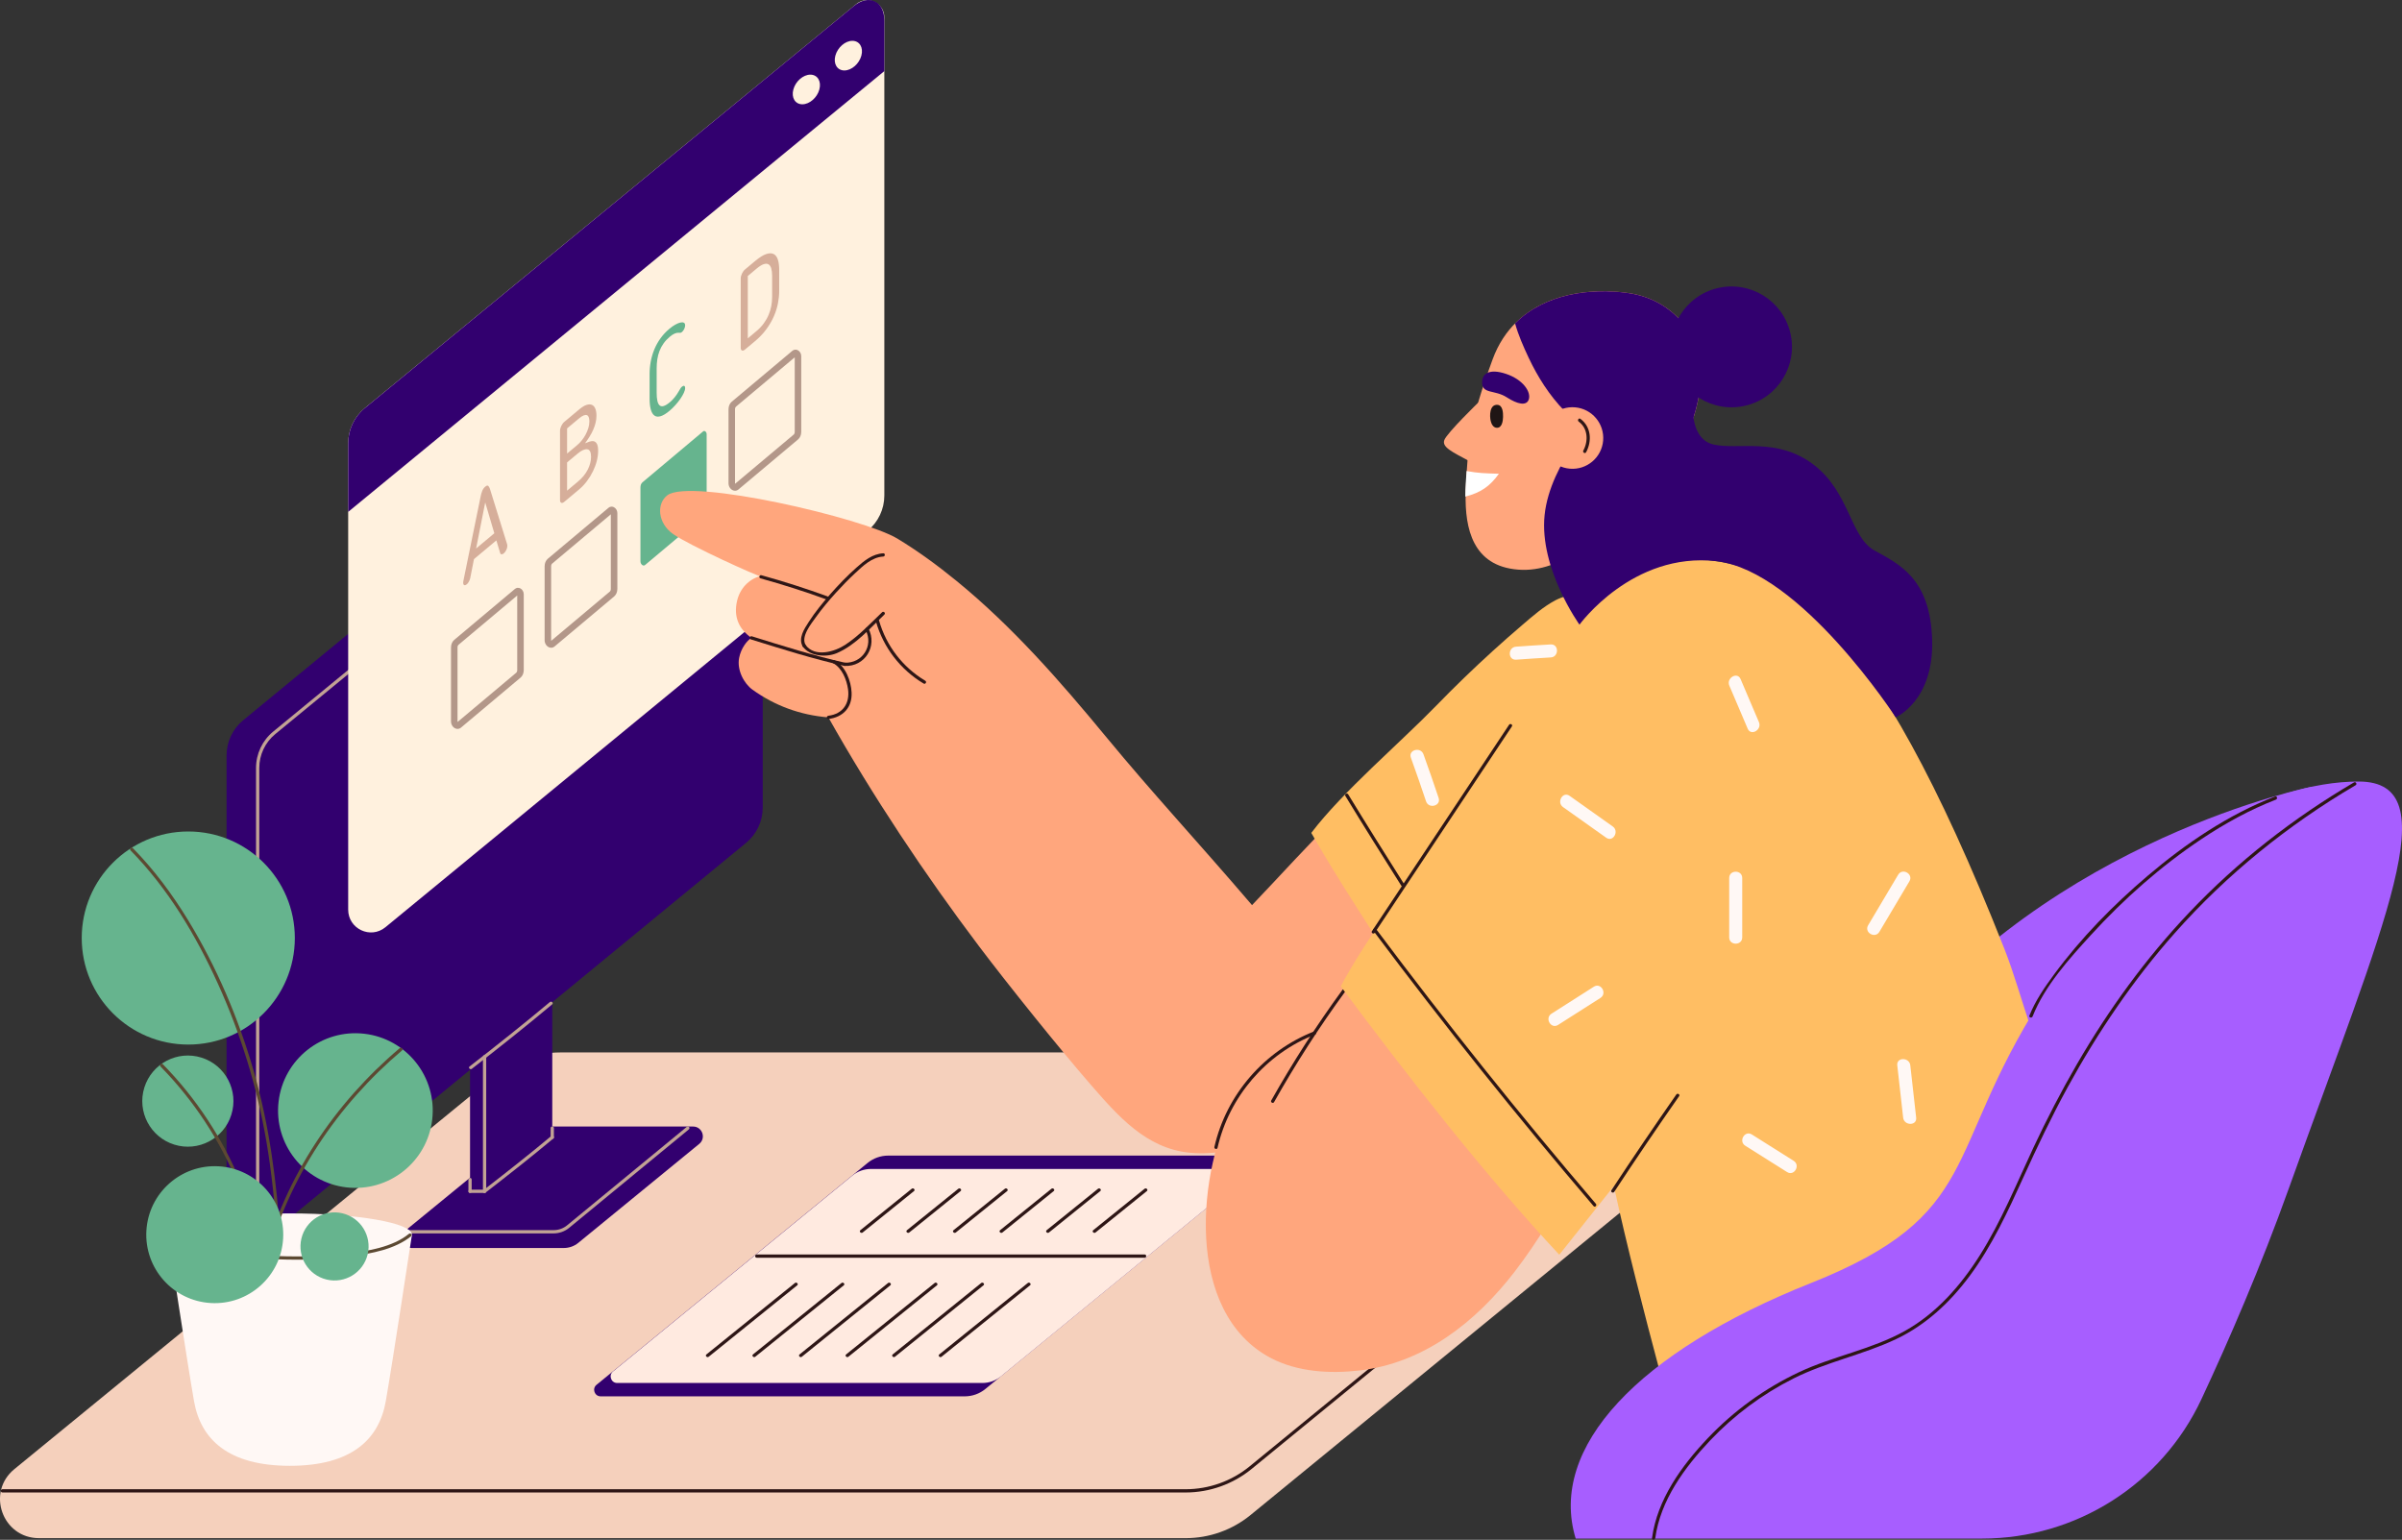
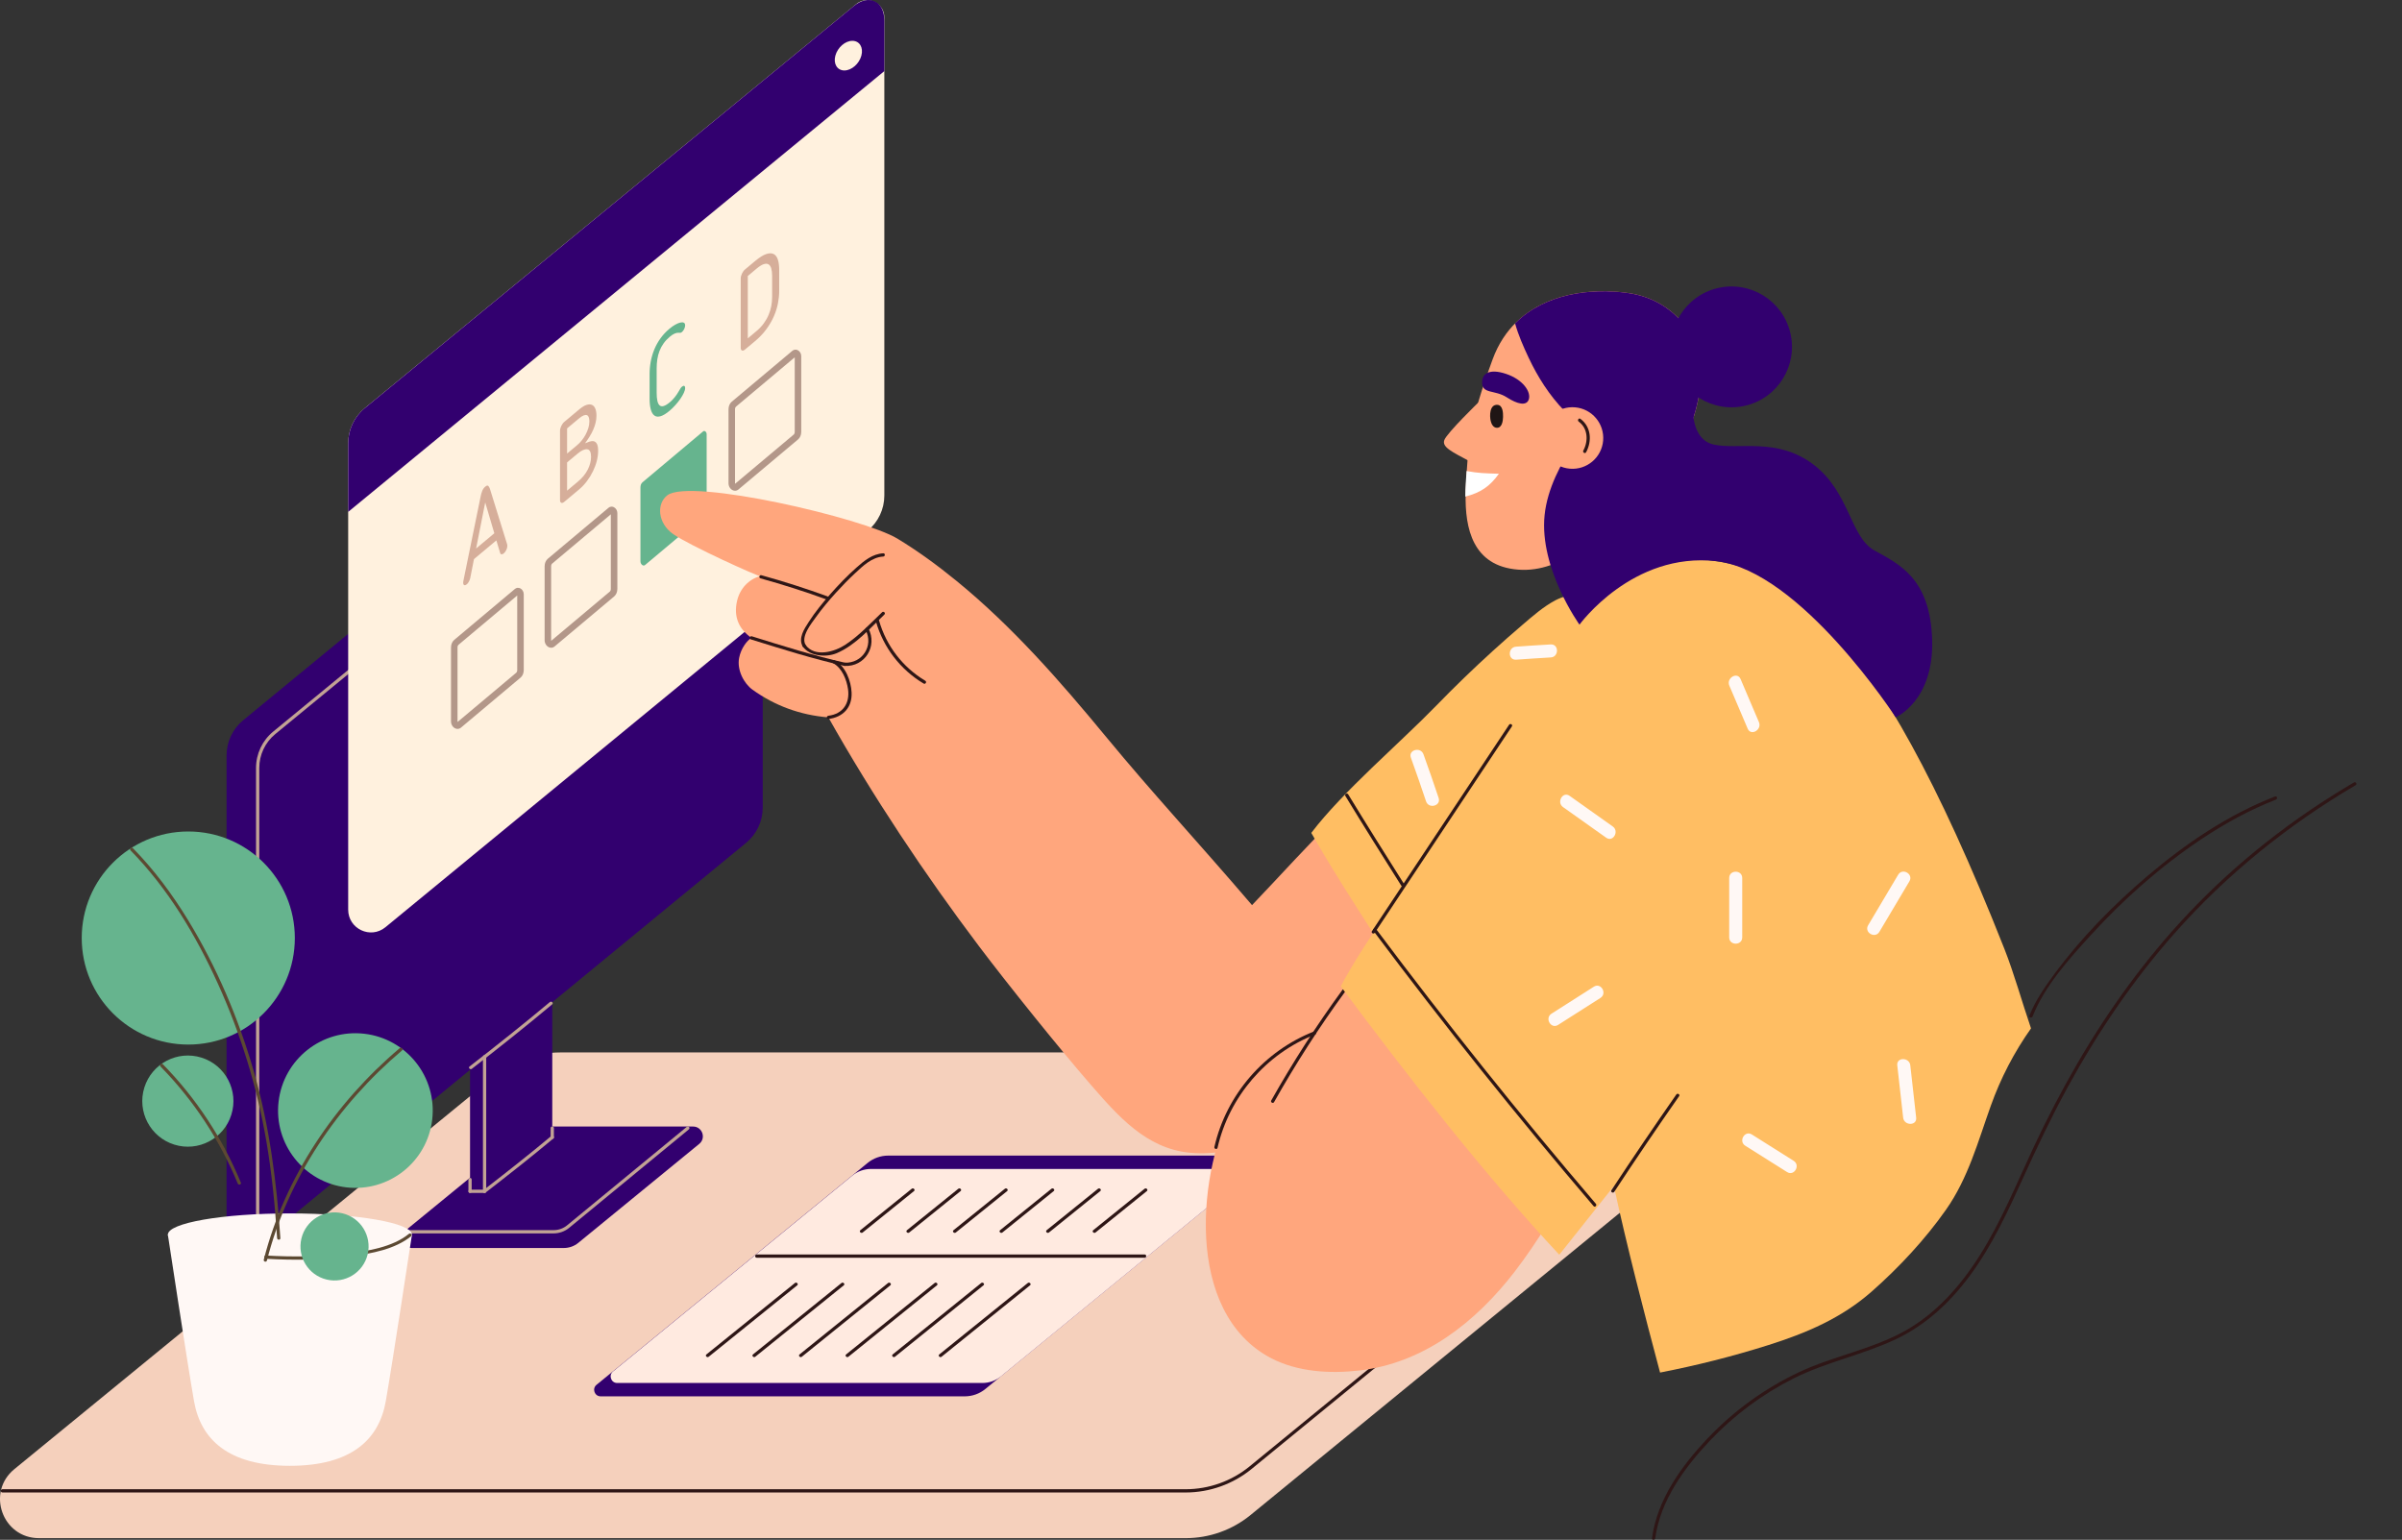
<svg xmlns="http://www.w3.org/2000/svg" width="1201" height="770" viewBox="0 0 1201 770" fill="none">
  <rect x="0" y="0" width="1201" height="770" fill="#333333" stroke="none" />
  <g clip-path="url(#clip0_22_111)">
    <path d="M853.396 526.276H280.063C268.22 526.276 256.741 530.375 247.578 537.875L7.171 734.65C-6.977 746.229 1.21 769.157 19.492 769.157H592.826C604.668 769.157 616.147 765.059 625.311 757.558L865.717 560.783C879.866 549.204 871.678 526.276 853.396 526.276Z" fill="#F5D0BC" />
    <path d="M592.826 746.313H1.21C0.762 746.313 0.398 745.95 0.398 745.502C0.398 745.053 0.762 744.69 1.21 744.69H592.826C604.449 744.69 615.799 740.636 624.793 733.275L865.199 536.505C865.548 536.221 866.061 536.271 866.345 536.62C866.629 536.968 866.579 537.481 866.23 537.765L625.824 734.535C616.541 742.135 604.823 746.318 592.826 746.318V746.313Z" fill="#2E1616" />
    <path d="M626.148 577.86H444.104C440.344 577.86 436.703 579.16 433.795 581.541L298.27 692.468C295.905 694.406 297.274 698.245 300.332 698.245H482.376C486.136 698.245 489.777 696.945 492.685 694.565L628.209 583.637C630.575 581.7 629.206 577.86 626.148 577.86Z" fill="#32006F" />
    <path d="M618.06 584.544H435.443C432.062 584.544 428.78 585.714 426.165 587.856L306.522 685.785C304.157 687.722 305.526 691.562 308.584 691.562H491.201C494.582 691.562 497.864 690.392 500.479 688.25L620.122 590.321C622.487 588.384 621.118 584.544 618.06 584.544Z" fill="#FFEAE0" />
    <path d="M378.371 628.932H572.317C573.363 628.932 573.368 627.303 572.317 627.303H378.371C377.325 627.303 377.32 628.932 378.371 628.932Z" fill="#2E1616" />
    <path d="M431.345 616.307C439.901 609.405 448.451 602.502 457.007 595.6C457.824 594.942 456.664 593.797 455.857 594.449C447.301 601.352 438.75 608.254 430.194 615.157C429.377 615.814 430.538 616.96 431.345 616.307Z" fill="#2E1616" />
    <path d="M354.362 678.434C369.108 666.532 383.859 654.629 398.605 642.727C399.422 642.069 398.262 640.924 397.455 641.576C382.709 653.479 367.962 665.381 353.211 677.284C352.395 677.941 353.555 679.087 354.362 678.434Z" fill="#2E1616" />
    <path d="M454.632 616.307C463.188 609.405 471.738 602.502 480.294 595.6C481.111 594.942 479.951 593.797 479.144 594.449C470.588 601.352 462.037 608.254 453.481 615.157C452.665 615.814 453.825 616.96 454.632 616.307Z" fill="#2E1616" />
    <path d="M377.649 678.434C392.395 666.532 407.146 654.629 421.892 642.727C422.709 642.069 421.549 640.924 420.742 641.576C405.996 653.479 391.245 665.381 376.498 677.284C375.682 677.941 376.842 679.087 377.649 678.434Z" fill="#2E1616" />
    <path d="M477.914 616.307C486.47 609.405 495.021 602.502 503.577 595.6C504.393 594.942 503.233 593.797 502.426 594.449C493.87 601.352 485.319 608.254 476.763 615.157C475.947 615.814 477.107 616.96 477.914 616.307Z" fill="#2E1616" />
    <path d="M400.931 678.434C415.677 666.532 430.423 654.629 445.174 642.727C445.991 642.069 444.831 640.924 444.024 641.576C429.278 653.479 414.532 665.381 399.781 677.284C398.964 677.941 400.124 679.087 400.931 678.434Z" fill="#2E1616" />
    <path d="M501.201 616.307C509.757 609.405 518.308 602.502 526.864 595.6C527.68 594.942 526.52 593.797 525.713 594.449C517.157 601.352 508.606 608.254 500.051 615.157C499.234 615.814 500.394 616.96 501.201 616.307Z" fill="#2E1616" />
    <path d="M424.218 678.434C438.964 666.532 453.715 654.629 468.462 642.727C469.278 642.069 468.118 640.924 467.311 641.576C452.565 653.479 437.814 665.381 423.068 677.284C422.251 677.941 423.411 679.087 424.218 678.434Z" fill="#2E1616" />
    <path d="M524.483 616.307C533.039 609.405 541.59 602.502 550.146 595.6C550.963 594.942 549.802 593.797 548.995 594.449C540.44 601.352 531.889 608.254 523.333 615.157C522.516 615.814 523.676 616.96 524.483 616.307Z" fill="#2E1616" />
    <path d="M447.5 678.434C462.246 666.532 476.993 654.629 491.744 642.727C492.56 642.069 491.4 640.924 490.593 641.576C475.847 653.479 461.096 665.381 446.35 677.284C445.533 677.941 446.693 679.087 447.5 678.434Z" fill="#2E1616" />
    <path d="M547.765 616.307C556.321 609.405 564.872 602.502 573.428 595.6C574.245 594.942 573.084 593.797 572.278 594.449C563.722 601.352 555.171 608.254 546.615 615.157C545.798 615.814 546.959 616.96 547.765 616.307Z" fill="#2E1616" />
    <path d="M470.787 678.434C485.534 666.532 500.285 654.629 515.031 642.727C515.848 642.069 514.687 640.924 513.88 641.576C499.134 653.479 484.383 665.381 469.637 677.284C468.82 677.941 469.981 679.087 470.787 678.434Z" fill="#2E1616" />
    <path d="M373.042 421.474L131.914 619.738C124.479 625.854 113.283 620.565 113.283 610.938V377.748C113.283 370.931 116.336 364.476 121.6 360.144L362.728 161.879C370.164 155.764 381.359 161.058 381.359 170.679V403.869C381.359 410.687 378.306 417.141 373.042 421.474Z" fill="#32006F" />
    <path d="M128.826 620.67C128.378 620.67 128.014 620.306 128.014 619.858V384.038C128.014 376.952 131.152 370.308 136.625 365.806L379.382 166.282C379.73 165.998 380.238 166.043 380.527 166.396C380.811 166.745 380.761 167.258 380.413 167.542L137.656 367.061C132.561 371.249 129.638 377.44 129.638 384.033V619.853C129.638 620.301 129.274 620.665 128.826 620.665V620.67Z" fill="#C2A394" />
    <path d="M276.134 581.944L235.023 615.749V528.562L276.134 494.761V581.944Z" fill="#32006F" />
    <path d="M346.533 563.323H268.011C266.886 563.323 265.79 563.712 264.918 564.429L202.642 615.405C199.091 618.314 201.148 624.066 205.734 624.066H281.936C284.565 624.066 287.115 623.155 289.152 621.491L349.631 571.989C353.181 569.08 351.125 563.328 346.538 563.328L346.533 563.323Z" fill="#32006F" />
    <path d="M276.826 616.755H203.21C202.761 616.755 202.398 616.392 202.398 615.943C202.398 615.495 202.761 615.132 203.21 615.132H276.826C279.261 615.132 281.642 614.28 283.529 612.741L343.395 563.478C343.739 563.189 344.257 563.239 344.541 563.587C344.825 563.936 344.78 564.449 344.431 564.733L284.56 613.996C282.384 615.779 279.64 616.76 276.826 616.76V616.755Z" fill="#C2A394" />
    <path d="M241.477 528.422V595.724C241.477 596.77 243.105 596.775 243.105 595.724V528.422C243.105 527.377 241.477 527.372 241.477 528.422Z" fill="#C2A394" />
    <path d="M235.924 534.453C249.49 523.935 262.921 513.258 276.084 502.232C276.886 501.56 275.73 500.414 274.933 501.081C261.771 512.102 248.34 522.78 234.774 533.303C233.947 533.945 235.107 535.091 235.924 534.453Z" fill="#C2A394" />
    <path d="M242.866 596.297C254.286 587.447 265.631 578.557 276.711 569.279C277.513 568.607 276.358 567.462 275.561 568.129C264.485 577.407 253.135 586.297 241.716 595.146C240.889 595.789 242.05 596.929 242.866 596.297Z" fill="#C2A394" />
    <path d="M276.945 568.702V564.1C276.945 563.054 275.317 563.049 275.317 564.1V568.702C275.317 569.747 276.945 569.752 276.945 568.702Z" fill="#C2A394" />
    <path d="M235.839 595.719V589.817C235.839 588.772 234.211 588.767 234.211 589.817V595.719C234.211 596.765 235.839 596.77 235.839 595.719Z" fill="#C2A394" />
    <path d="M235.023 596.536H242.289C243.334 596.536 243.339 594.907 242.289 594.907H235.023C233.977 594.907 233.972 596.536 235.023 596.536Z" fill="#C2A394" />
    <path d="M433.85 265.392L192.721 463.656C185.286 469.771 174.091 464.483 174.091 454.856V221.666C174.091 214.848 177.143 208.394 182.407 204.061L428.078 2.062C433.7 -2.56 442.166 1.439 442.166 8.715V247.787C442.166 254.605 439.114 261.059 433.85 265.392Z" fill="#FFF1DE" />
    <path d="M228.773 364.486C228.379 364.486 227.976 364.397 227.587 364.217C226.342 363.635 225.506 362.23 225.506 360.721V323.793C225.506 322.23 226.093 320.835 227.114 319.979L257.458 294.5C258.185 293.888 259.181 293.763 260.068 294.172C261.148 294.675 261.876 295.88 261.876 297.175V335.034C261.876 336.597 261.288 337.992 260.267 338.848L230.486 363.854C229.988 364.272 229.395 364.486 228.782 364.486H228.773ZM258.609 297.782L229.201 322.474C228.997 322.648 228.758 323.096 228.758 323.793V360.721C228.758 360.831 228.778 360.925 228.807 361.005L258.165 336.358C258.369 336.184 258.613 335.736 258.613 335.039V297.782H258.609Z" fill="#B39789" />
    <path d="M275.586 323.898C275.192 323.898 274.784 323.808 274.396 323.629C273.151 323.046 272.314 321.642 272.314 320.133V283.2C272.314 281.637 272.902 280.242 273.922 279.386L304.266 253.912C304.994 253.3 305.99 253.175 306.871 253.583C307.952 254.086 308.679 255.292 308.679 256.587V294.446C308.679 296.009 308.091 297.404 307.07 298.26L277.289 323.266C276.791 323.684 276.198 323.898 275.586 323.898ZM305.417 257.189L276.009 281.881C275.805 282.055 275.566 282.503 275.566 283.2V320.133C275.566 320.243 275.586 320.337 275.616 320.422L304.974 295.77C305.178 295.596 305.417 295.148 305.417 294.45V257.194V257.189Z" fill="#B39789" />
    <path d="M352.305 257.543L322.524 282.548C321.607 283.32 320.223 282.184 320.223 280.66V243.733C320.223 242.652 320.601 241.711 321.249 241.168L351.588 215.695C352.28 215.112 353.326 215.968 353.326 217.124V254.983C353.326 256.064 352.947 257.005 352.3 257.548L352.305 257.543Z" fill="#66B48E" />
    <path d="M367.524 245.391C367.131 245.391 366.727 245.302 366.339 245.122C365.094 244.54 364.257 243.135 364.257 241.626V204.699C364.257 203.135 364.845 201.74 365.866 200.884L396.205 175.405C396.932 174.793 397.933 174.668 398.814 175.077C399.895 175.58 400.617 176.785 400.617 178.08V215.939C400.617 217.502 400.03 218.897 399.009 219.753L369.227 244.759C368.729 245.177 368.137 245.391 367.524 245.391ZM397.36 178.682L367.952 203.374C367.748 203.548 367.509 203.996 367.509 204.694V241.621C367.509 241.731 367.529 241.825 367.559 241.905L396.917 217.253C397.121 217.079 397.365 216.631 397.365 215.934V178.677L397.36 178.682Z" fill="#B39789" />
    <path d="M235.137 289.022C234.988 289.675 234.754 290.287 234.43 290.86C234.106 291.433 233.778 291.856 233.459 292.13C232.956 292.548 232.523 292.703 232.154 292.598C231.786 292.493 231.601 292.095 231.601 291.418C231.601 291.303 231.606 291.149 231.621 290.945C231.636 290.745 231.656 290.596 231.686 290.491L240.312 248.29C240.516 247.249 240.79 246.303 241.128 245.451C241.467 244.604 241.96 243.907 242.607 243.364C243.285 242.797 243.788 242.662 244.111 242.956C244.435 243.25 244.714 243.738 244.953 244.405L253.574 272.184C253.604 272.239 253.628 272.349 253.643 272.523C253.658 272.702 253.663 272.847 253.663 272.961C253.663 273.644 253.489 274.336 253.13 275.048C252.777 275.76 252.334 276.338 251.806 276.781C251.482 277.055 251.143 277.184 250.785 277.179C250.431 277.174 250.197 276.955 250.078 276.522L248.175 270.227L236.985 279.585L235.127 289.022H235.137ZM238.056 274.276L247.164 266.656L242.607 251.243L238.056 274.276Z" fill="#D6AE9A" />
    <path d="M282.13 250.954C281.542 251.447 281.039 251.601 280.626 251.417C280.212 251.233 280.008 250.765 280.008 250.008V215.47C280.008 214.713 280.212 213.902 280.626 213.025C281.039 212.154 281.542 211.466 282.13 210.973L289.605 204.723C291.049 203.518 292.309 202.756 293.385 202.442C294.461 202.129 295.357 202.149 296.084 202.512C296.806 202.871 297.344 203.518 297.698 204.449C298.051 205.381 298.231 206.511 298.231 207.836C298.231 209.046 298.081 210.246 297.787 211.437C297.493 212.627 297.095 213.792 296.592 214.933C296.089 216.073 295.491 217.194 294.799 218.299C294.107 219.41 293.35 220.535 292.523 221.676C293.26 221.362 294.022 221.078 294.799 220.819C295.581 220.565 296.288 220.51 296.921 220.66C297.553 220.809 298.071 221.252 298.47 221.975C298.868 222.702 299.067 223.857 299.067 225.446C299.067 227.034 298.848 228.703 298.405 230.451C297.962 232.199 297.324 233.937 296.482 235.66C295.641 237.383 294.63 239.031 293.455 240.605C292.274 242.179 290.935 243.593 289.431 244.848L282.135 250.949L282.13 250.954ZM288.629 222.552C289.336 221.96 290.053 221.232 290.775 220.361C291.497 219.494 292.145 218.533 292.717 217.487C293.295 216.437 293.763 215.336 294.132 214.176C294.5 213.015 294.685 211.87 294.685 210.734C294.685 209.977 294.595 209.325 294.421 208.772C294.246 208.224 293.948 207.846 293.534 207.642C293.121 207.442 292.578 207.462 291.901 207.706C291.223 207.95 290.382 208.493 289.381 209.335L283.544 214.215V226.805L288.629 222.552ZM283.544 231.233V245.351L288.938 240.839C291.149 238.992 292.802 236.98 293.893 234.798C294.983 232.622 295.526 230.51 295.526 228.469C295.526 226.088 294.884 224.818 293.604 224.659C292.319 224.504 290.706 225.241 288.763 226.865L283.544 231.228V231.233Z" fill="#D6AE9A" />
    <path d="M324.795 187.158C324.795 184.967 324.994 182.816 325.392 180.704C325.791 178.598 326.393 176.571 327.205 174.623C328.017 172.676 329.048 170.838 330.298 169.11C331.553 167.382 333.032 165.804 334.74 164.374C335.741 163.538 336.717 162.855 337.658 162.332C338.6 161.809 339.436 161.461 340.158 161.292C340.88 161.122 341.463 161.147 341.906 161.361C342.35 161.575 342.569 162.024 342.569 162.706C342.569 163.234 342.419 163.821 342.125 164.464C341.832 165.106 341.448 165.629 340.975 166.023C340.651 166.297 340.392 166.426 340.203 166.416C340.009 166.406 339.74 166.396 339.386 166.391C338.092 166.307 336.612 166.949 334.964 168.333C333.724 169.369 332.678 170.48 331.827 171.665C330.97 172.855 330.283 174.12 329.77 175.455C329.252 176.795 328.883 178.189 328.664 179.643C328.445 181.093 328.33 182.612 328.33 184.2V196.337C328.33 197.925 328.44 199.26 328.664 200.341C328.883 201.421 329.252 202.198 329.77 202.676C330.283 203.155 330.97 203.269 331.827 203.025C332.683 202.786 333.729 202.144 334.964 201.108C336.612 199.728 338.092 197.91 339.386 195.65C339.77 195.027 340.049 194.554 340.228 194.24C340.402 193.921 340.656 193.628 340.98 193.359C341.448 192.965 341.837 192.841 342.13 192.99C342.424 193.14 342.574 193.483 342.574 194.011C342.574 194.693 342.355 195.51 341.911 196.466C341.468 197.422 340.885 198.418 340.163 199.459C339.441 200.5 338.609 201.546 337.663 202.597C336.722 203.648 335.746 204.599 334.745 205.435C333.037 206.865 331.553 207.766 330.303 208.13C329.048 208.498 328.017 208.389 327.21 207.801C326.398 207.213 325.796 206.197 325.397 204.753C324.999 203.309 324.8 201.491 324.8 199.3V187.163L324.795 187.158Z" fill="#66B48E" />
    <path d="M389.601 145.515C389.601 147.442 389.397 149.489 388.984 151.645C388.57 153.807 387.893 155.968 386.952 158.139C386.005 160.311 384.76 162.457 383.212 164.584C381.663 166.71 379.755 168.722 377.484 170.62L372.484 174.798C371.897 175.291 371.394 175.445 370.98 175.261C370.567 175.077 370.363 174.609 370.363 173.852V139.26C370.363 138.503 370.567 137.686 370.98 136.814C371.394 135.938 371.897 135.256 372.484 134.763L377.484 130.584C379.725 128.712 381.618 127.526 383.167 127.023C384.716 126.525 385.966 126.545 386.927 127.083C387.883 127.621 388.57 128.592 388.984 129.982C389.397 131.376 389.601 133.02 389.601 134.912V145.515ZM386.06 137.87C386.06 136.471 385.921 135.276 385.642 134.28C385.363 133.283 384.91 132.591 384.292 132.203C383.675 131.814 382.868 131.779 381.882 132.093C380.891 132.412 379.676 133.174 378.231 134.379L373.899 138.005V169.195L378.231 165.57C379.676 164.36 380.901 163.065 381.902 161.68C382.903 160.296 383.715 158.861 384.337 157.377C384.955 155.898 385.398 154.414 385.667 152.92C385.931 151.436 386.065 149.952 386.065 148.478V137.875L386.06 137.87Z" fill="#D6AE9A" />
    <path d="M442.171 10.184V35.548L174.091 255.969V221.666C174.091 214.863 177.133 208.399 182.407 204.071L426.937 2.998C434.378 -3.123 442.166 0.548 442.166 10.184H442.171Z" fill="#32006F" />
    <path d="M430.687 27.824C429.582 31.918 425.777 35.234 422.186 35.234C418.595 35.234 416.579 31.918 417.684 27.824C418.79 23.73 422.595 20.414 426.185 20.414C429.776 20.414 431.793 23.73 430.687 27.824Z" fill="#FFF1DE" />
-     <path d="M409.681 44.742C408.575 48.835 404.771 52.152 401.18 52.152C397.589 52.152 395.572 48.835 396.678 44.742C397.783 40.648 401.588 37.331 405.179 37.331C408.77 37.331 410.787 40.648 409.681 44.742Z" fill="#FFF1DE" />
-     <path d="M1156.05 393.381C1156.05 393.381 1026.46 418.924 944.876 523.019C863.287 627.114 925.394 705.392 925.394 705.392L1156.05 393.376V393.381Z" fill="#A75EFF" />
    <path d="M670.073 406.429C652.498 423.964 641.651 436.265 626.018 452.61C597.158 418.909 577.233 397.788 552.75 368.117C529.897 340.417 506.062 313.166 478.153 290.397C468.79 282.757 459.014 275.591 448.681 269.326C431.758 259.067 345.178 238.927 333.699 247.647C328.146 251.865 328.804 261.557 336.508 267.015C344.581 272.732 379.183 288.345 380.069 288.101C374.252 289.69 369.93 294.436 368.535 300.467C366.668 308.539 369.526 314.64 375.712 318.968C373.5 320.322 370.487 324.182 369.566 328.968C368.376 335.138 372.051 341.866 376.264 344.889C387.335 352.833 399.955 357.564 414.178 358.729C436.255 397.928 462.461 437.331 489.562 473.242C503.726 492.018 529.931 524.662 545.37 542.397C558.936 557.98 573.005 574.294 594.897 576.426C620.371 578.901 642.871 564.658 663.13 551.042C663.12 551.132 663.11 551.221 663.1 551.311C662.976 552.307 664.54 552.297 664.664 551.311C664.724 550.813 664.779 550.315 664.843 549.817C664.983 549.608 664.993 549.369 664.923 549.145C667.951 524.677 708.624 512.889 710.586 488.317C711.582 475.797 670.78 405.717 670.068 406.429H670.073Z" fill="#FFA67D" />
    <path d="M414.188 359.541C421.514 358.649 426.155 353.809 425.802 346.284C425.533 340.527 422.764 333.111 417.39 330.233C416.469 329.74 415.642 331.144 416.569 331.637C420.996 334.008 423.347 339.899 424.009 344.61C425.005 351.687 421.459 357.021 414.188 357.907C413.162 358.032 413.147 359.66 414.188 359.536V359.541Z" fill="#2E1616" />
    <path d="M441.629 276.681C436.22 276.975 432.082 280.402 428.187 283.863C423.531 287.996 419.198 292.508 415.084 297.175C411.275 301.502 407.589 306.014 404.462 310.865C402.181 314.396 398.939 319.162 401.389 323.32C401.922 324.222 403.326 323.405 402.794 322.499C400.323 318.31 405.592 311.926 407.928 308.659C410.966 304.406 414.342 300.392 417.848 296.517C420.926 293.121 424.123 289.824 427.48 286.701C431.464 282.996 435.906 278.619 441.629 278.305C442.669 278.25 442.679 276.622 441.629 276.676V276.681Z" fill="#2E1616" />
    <path d="M401.389 323.32C404.925 328.236 413.217 328.828 418.436 326.592C427.814 322.573 434.97 314.197 442.206 307.304C442.968 306.582 441.813 305.432 441.056 306.154C435.14 311.791 429.502 317.922 422.629 322.434C417.385 325.88 407.415 328.913 402.793 322.499C402.186 321.657 400.777 322.469 401.389 323.32Z" fill="#2E1616" />
    <path d="M375.502 319.755C390.926 324.551 406.364 329.441 422.141 332.977C423.162 333.206 423.596 331.637 422.575 331.408C406.798 327.877 391.364 322.982 375.936 318.186C374.935 317.872 374.506 319.446 375.502 319.755Z" fill="#2E1616" />
    <path d="M380.258 289.211C391.409 292.299 402.465 295.835 413.341 299.789C414.328 300.148 414.751 298.574 413.775 298.22C402.898 294.266 391.842 290.73 380.692 287.643C379.681 287.364 379.247 288.933 380.258 289.211Z" fill="#2E1616" />
    <path d="M422.355 333.002C432.475 333.475 438.875 323.146 434.213 314.227C433.73 313.3 432.321 314.122 432.809 315.048C436.922 322.917 431.16 331.787 422.355 331.373C421.31 331.324 421.31 332.952 422.355 333.002Z" fill="#2E1616" />
    <path d="M437.948 310.721C441.683 323.789 450.165 334.834 461.823 341.817C462.724 342.354 463.541 340.95 462.645 340.412C451.34 333.644 443.138 322.957 439.517 310.287C439.228 309.281 437.659 309.71 437.948 310.721Z" fill="#2E1616" />
    <path d="M743.818 529.409C722.553 520.016 701.726 509.508 681.696 497.69C679.261 496.256 676.87 494.752 674.505 493.213C668.399 501.091 662.518 509.139 656.94 517.396C651.82 518.886 646.86 520.838 642.209 523.562C631.974 529.563 623.862 538.781 618.165 549.11C598.383 584.972 591.929 656.407 635.575 679.161C648.832 686.074 665.038 686.99 679.614 685.322C711.955 681.616 737.872 661.098 757.23 636.038C769.366 620.326 779.257 603.045 789.322 585.978C795.577 575.365 801.832 564.753 808.087 554.14C786.164 547.322 764.805 538.682 743.813 529.414L743.818 529.409Z" fill="#FFA67D" />
    <path d="M637.034 551.107C647.806 531.968 659.694 513.497 672.647 495.767C673.265 494.921 671.855 494.109 671.243 494.946C658.289 512.68 646.402 531.151 635.63 550.285C635.117 551.201 636.521 552.023 637.034 551.107Z" fill="#2E1616" />
    <path d="M608.767 573.966C614.579 548.423 633.145 526.799 657.577 517.302C658.544 516.928 658.125 515.349 657.144 515.733C632.189 525.434 613.145 547.412 607.198 573.532C606.964 574.553 608.533 574.987 608.767 573.966Z" fill="#2E1616" />
    <path d="M1002.06 474.139C935.11 304.57 890.817 282.424 848.292 279.545C832.266 278.459 818.311 286.393 805.946 295.895C797.594 294.804 784.332 296.652 777.658 300.198C771.627 303.4 766.448 307.997 761.284 312.404C756.274 316.677 751.333 321.03 746.458 325.457C736.712 334.312 727.244 343.475 718.071 352.922C700.063 371.473 671.437 395.722 655.635 416.494C668.31 438.471 675.536 449.203 686.567 466.599C681.019 474.836 674.649 485.07 670.381 493.223C703.161 537.302 742.15 587.278 779.636 627.433L806.932 593.104C813.461 623.249 822.151 656.79 830.034 686.357C848.297 682.797 866.355 678.245 884.099 672.637C903.203 666.601 920.743 659.161 935.922 645.774C949.513 633.787 962.566 619.778 972.989 604.937C984.115 589.095 988.976 570.913 995.405 552.93C1000.34 539.12 1007.07 526.161 1015.51 514.244C1010.93 500.912 1007.24 487.257 1002.07 474.149L1002.06 474.139Z" fill="#FFBE63" />
    <path d="M864.602 439.049V468.735C864.602 472.924 871.111 472.934 871.111 468.735V439.049C871.111 434.86 864.602 434.851 864.602 439.049Z" fill="#FFF8F5" />
    <path d="M779.038 512.516C786.095 508.019 793.157 503.522 800.213 499.025C803.739 496.778 800.477 491.141 796.927 493.402C789.865 497.899 782.808 502.396 775.746 506.893C772.22 509.139 775.482 514.777 779.033 512.516H779.038Z" fill="#FFF8F5" />
    <path d="M781.523 403.59C788.709 408.69 795.901 413.795 803.087 418.894C806.508 421.325 809.765 415.682 806.374 413.272C799.188 408.172 791.996 403.067 784.81 397.968C781.389 395.537 778.132 401.18 781.523 403.59Z" fill="#FFF8F5" />
    <path d="M939.692 465.957C944.697 457.535 949.702 449.114 954.712 440.692C956.859 437.082 951.231 433.805 949.09 437.405C944.085 445.827 939.08 454.248 934.07 462.67C931.923 466.28 937.551 469.557 939.692 465.957Z" fill="#FFF8F5" />
    <path d="M864.666 342.853C867.724 350.029 870.787 357.205 873.845 364.387C875.483 368.231 881.091 364.915 879.467 361.1C876.41 353.923 873.347 346.747 870.289 339.566C868.651 335.721 863.043 339.038 864.666 342.853Z" fill="#FFF8F5" />
    <path d="M872.635 572.92C879.602 577.307 886.569 581.7 893.536 586.087C897.092 588.328 900.364 582.696 896.823 580.465C889.856 576.077 882.889 571.685 875.926 567.297C872.371 565.056 869.099 570.689 872.64 572.92H872.635Z" fill="#FFF8F5" />
    <path d="M705.451 378.904C708.101 386.135 710.556 393.436 713.031 400.727C714.371 404.671 720.661 402.978 719.311 398.994C716.836 391.698 714.386 384.402 711.731 377.171C710.302 373.266 704.007 374.954 705.451 378.904Z" fill="#FFF8F5" />
    <path d="M758.037 329.879C763.809 329.511 769.576 329.028 775.358 328.754C779.531 328.555 779.551 322.041 775.358 322.245C769.581 322.524 763.814 323.007 758.037 323.37C753.873 323.634 753.843 330.148 758.037 329.879Z" fill="#FFF8F5" />
    <path d="M948.641 532.725C949.618 541.445 950.599 550.161 951.575 558.881C952.038 562.999 958.552 563.044 958.084 558.881C957.108 550.161 956.127 541.445 955.151 532.725C954.687 528.607 948.173 528.562 948.641 532.725Z" fill="#FFF8F5" />
    <path d="M850.832 185.356C851.31 173.632 840.448 150.131 813.809 146.486C789.76 143.194 757.653 148.816 746.318 179.668C734.64 211.447 734.027 222.044 732.937 243.713C732.085 260.655 734.59 280.441 754.889 284.291C777.937 288.669 796.08 270.511 806.927 259.854C817.778 249.196 848.989 230.177 850.827 185.361L850.832 185.356Z" fill="#FFA67D" />
    <path d="M739.56 200.884C739.56 200.884 723.47 216.482 722.165 220.042C720.86 223.603 726.019 225.949 734.959 230.73C743.898 235.511 739.56 200.884 739.56 200.884Z" fill="#FFA67D" />
    <path d="M741.049 191.133C740.96 197.173 747.394 194.803 753.365 198.667C758.853 202.218 763.156 203.015 764.332 199.893C765.756 196.118 761.573 189.763 752.892 186.914C744.77 184.245 741.114 186.725 741.049 191.133Z" fill="#32006F" />
    <path d="M733.29 235.531C733.136 237.433 733.016 239.415 732.882 241.492C732.733 243.753 732.638 246.039 732.638 248.334C740.397 246.327 744.879 243.245 749.461 236.905C742.2 236.676 739.232 236.611 733.29 235.536V235.531Z" fill="white" />
    <path d="M748.739 202.442C744.7 202.169 744.784 208.01 745.332 210.401C745.691 211.954 746.537 213.822 748.365 213.917C751.035 214.056 751.478 210.45 751.528 208.503C751.577 206.332 751.383 202.617 748.734 202.437L748.739 202.442Z" fill="#1F1515" />
    <path d="M813.804 146.486C795.482 143.981 772.464 146.64 757.539 161.71C759.197 167.656 761.747 173.413 764.282 178.797C768.849 188.513 774.72 197.731 782.215 205.46C795.861 219.559 815.901 227.836 835.428 231.213C843.441 219.962 850.01 205.176 850.827 185.351C851.31 173.632 840.453 150.131 813.804 146.486Z" fill="#32006F" />
    <path d="M799.82 206.317C799.82 206.317 775.054 230.959 772.3 257.602C769.546 284.241 789.745 312.364 789.745 312.364C789.745 312.364 816.195 275.795 858.237 280.631C900.279 285.471 947.835 358.679 947.835 358.679C947.835 358.679 967.043 350.626 966.077 319.814C965.116 289.002 949.388 282.035 937.192 275.247C924.996 268.459 924.906 246.019 906.614 232.219C888.317 218.419 869.039 225.152 856.633 222.243C850.717 220.854 845.732 215.082 846.369 200.206L799.825 206.317H799.82Z" fill="#32006F" />
    <path d="M872.713 202.864C888.952 199.032 899.008 182.761 895.176 166.523C891.343 150.285 875.073 140.228 858.835 144.061C842.597 147.893 832.54 164.164 836.372 180.402C840.205 196.64 856.475 206.697 872.713 202.864Z" fill="#32006F" />
    <path d="M770.885 217.711C770.158 226.183 776.438 233.643 784.909 234.37C793.381 235.097 800.841 228.817 801.568 220.346C802.295 211.875 796.015 204.415 787.544 203.687C779.073 202.96 771.613 209.24 770.885 217.711Z" fill="#FFA67D" />
    <path d="M789.357 210.829C793.963 214.206 794.247 220.476 791.658 225.311C791.165 226.233 792.569 227.059 793.062 226.133C796.115 220.426 795.532 213.349 790.179 209.425C789.332 208.802 788.52 210.217 789.357 210.829Z" fill="#2E1616" />
    <path d="M687.378 466.449C710.237 432.047 733.091 397.644 755.95 363.241C756.533 362.365 755.123 361.548 754.546 362.419C731.687 396.822 708.833 431.225 685.974 465.628C685.391 466.504 686.801 467.321 687.378 466.449Z" fill="#2E1616" />
    <path d="M672.682 398.022C681.875 413.117 691.283 428.077 700.72 443.023C701.278 443.904 702.687 443.093 702.125 442.201C692.687 427.256 683.28 412.295 674.087 397.201C673.544 396.309 672.134 397.126 672.682 398.022Z" fill="#2E1616" />
    <path d="M686.701 465.468C721.916 512.511 758.634 558.433 796.792 603.119C797.474 603.916 798.62 602.761 797.942 601.969C759.874 557.387 723.235 511.58 688.106 464.647C687.483 463.82 686.074 464.627 686.701 465.468Z" fill="#2E1616" />
    <path d="M807.116 595.988C817.714 579.887 828.526 563.936 839.562 548.134C840.164 547.272 838.75 546.46 838.157 547.312C827.126 563.114 816.309 579.065 805.712 595.166C805.134 596.043 806.543 596.859 807.116 595.988Z" fill="#2E1616" />
-     <path d="M787.848 769.362H991.067C1038.05 769.362 1080.86 742.205 1100.73 699.625C1114.52 670.092 1130.38 633.439 1144.44 594.19C1192.52 459.951 1224.4 390.806 1179.32 390.806C1134.24 390.806 1069.63 422.764 1020.55 499.896C971.465 577.029 991.59 607.298 905.354 641.641C819.118 675.979 774.013 723.783 787.843 769.362H787.848Z" fill="#A75EFF" />
    <path d="M827.639 769.157C830.164 750.288 842.345 733.724 855.124 720.242C867.077 707.638 881.225 697.12 896.743 689.316C913.218 681.029 931.465 677.483 948.079 669.609C963.014 662.533 975.156 651.113 984.922 637.921C996.107 622.811 1004.01 605.649 1011.74 588.612C1018.65 573.403 1025.81 558.338 1033.83 543.682C1048.88 516.191 1066.55 490.1 1087.35 466.624C1113.35 437.276 1144.02 412.5 1177.81 392.649C1178.71 392.121 1177.89 390.712 1176.99 391.245C1146.69 409.044 1118.82 430.767 1094.63 456.275C1072.91 479.174 1054.3 504.856 1038.47 532.128C1030.59 545.713 1023.35 559.683 1016.69 573.911C1008.19 592.064 1000.61 610.774 989.877 627.776C980.35 642.866 968.154 656.785 952.406 665.56C935.783 674.824 916.609 678.1 899.443 686.193C882.421 694.216 866.927 705.451 853.969 719.092C840.836 732.922 828.59 749.814 826.006 769.157C825.866 770.193 827.495 770.183 827.634 769.157H827.639Z" fill="#2E1616" />
    <path d="M1016.29 508.283C1022.35 492.969 1034.62 479.418 1045.56 467.446C1062 449.457 1080.5 433.078 1100.79 419.552C1112.49 411.758 1124.86 404.94 1137.97 399.845C1138.94 399.472 1138.52 397.893 1137.54 398.276C1114.04 407.405 1092.85 421.798 1073.71 438.048C1056.51 452.664 1040.46 469.064 1027.04 487.261C1022.33 493.661 1017.66 500.419 1014.71 507.849C1014.33 508.825 1015.9 509.244 1016.28 508.283H1016.29Z" fill="#2E1616" />
    <path d="M144.952 617.403H83.93C83.93 617.403 93.651 681.517 97.008 700.641C100.36 719.764 114.11 732.982 144.952 732.982C175.794 732.982 189.544 719.764 192.896 700.641C196.247 681.517 205.973 617.403 205.973 617.403H144.952Z" fill="#FFF8F5" />
    <path d="M205.973 617.403C205.973 623.274 178.652 628.035 144.952 628.035C111.251 628.035 83.93 623.274 83.93 617.403C83.93 611.531 111.251 606.77 144.952 606.77C178.652 606.77 205.973 611.531 205.973 617.403Z" fill="#FFF8F5" />
    <path d="M132.945 629.455C147.083 630.251 161.551 630.127 175.605 628.205C185.714 626.82 197.447 624.758 205.605 618.14C206.417 617.477 205.261 616.332 204.455 616.989C196.093 623.772 183.533 625.655 173.164 626.89C159.882 628.478 146.287 628.578 132.945 627.826C131.899 627.766 131.904 629.395 132.945 629.455Z" fill="#5C4932" />
    <path d="M216.113 559.797C213.653 581.013 194.459 596.212 173.244 593.752C152.029 591.292 136.829 572.098 139.289 550.883C141.75 529.667 160.943 514.468 182.158 516.928C203.374 519.388 218.573 538.582 216.113 559.797Z" fill="#66B48E" />
    <path d="M115.676 557.423C119.438 545.412 112.75 532.626 100.74 528.864C88.729 525.103 75.943 531.79 72.181 543.801C68.419 555.812 75.107 568.598 87.118 572.359C99.128 576.121 111.914 569.434 115.676 557.423Z" fill="#66B48E" />
    <path d="M94.139 522.342C123.564 522.342 147.417 498.488 147.417 469.064C147.417 439.64 123.564 415.787 94.139 415.787C64.715 415.787 40.862 439.64 40.862 469.064C40.862 498.488 64.715 522.342 94.139 522.342Z" fill="#66B48E" />
    <path d="M65.28 425.254C83.94 444.278 97.865 467.555 108.856 491.699C120.34 516.923 128.537 543.507 133.199 570.828C135.928 586.809 137.502 602.955 138.552 619.126C138.622 620.166 140.251 620.171 140.181 619.126C138.358 591.003 134.728 562.994 126.929 535.853C119.329 509.403 108.373 483.576 94.015 460.07C86.121 447.146 77.043 434.925 66.425 424.103C65.688 423.356 64.537 424.507 65.275 425.254H65.28Z" fill="#5C4932" />
    <path d="M133.458 630.331C143.911 589.33 168.822 552.477 200.993 525.3C201.795 524.623 200.64 523.477 199.843 524.15C167.472 551.496 142.407 588.647 131.889 629.898C131.63 630.914 133.199 631.347 133.458 630.331Z" fill="#5C4932" />
    <path d="M80.28 533.333C96.774 550.186 109.877 570.017 118.866 591.82C119.259 592.776 120.833 592.357 120.435 591.386C111.336 569.309 98.134 549.244 81.43 532.177C80.698 531.425 79.548 532.581 80.28 533.328V533.333Z" fill="#5C4932" />
-     <path d="M141.563 619.389C142.661 600.509 128.246 584.313 109.366 583.215C90.486 582.116 74.29 596.531 73.192 615.411C72.093 634.292 86.508 650.487 105.388 651.586C124.268 652.685 140.464 638.27 141.563 619.389Z" fill="#66B48E" />
    <path d="M183.834 627.206C186.002 618.055 180.342 608.88 171.192 606.712C162.041 604.544 152.866 610.204 150.697 619.354C148.529 628.505 154.19 637.68 163.34 639.848C172.49 642.016 181.666 636.356 183.834 627.206Z" fill="#66B48E" />
  </g>
  <defs>
    <clipPath id="clip0_22_111">
      <rect width="1201" height="769.929" fill="white" />
    </clipPath>
  </defs>
</svg>